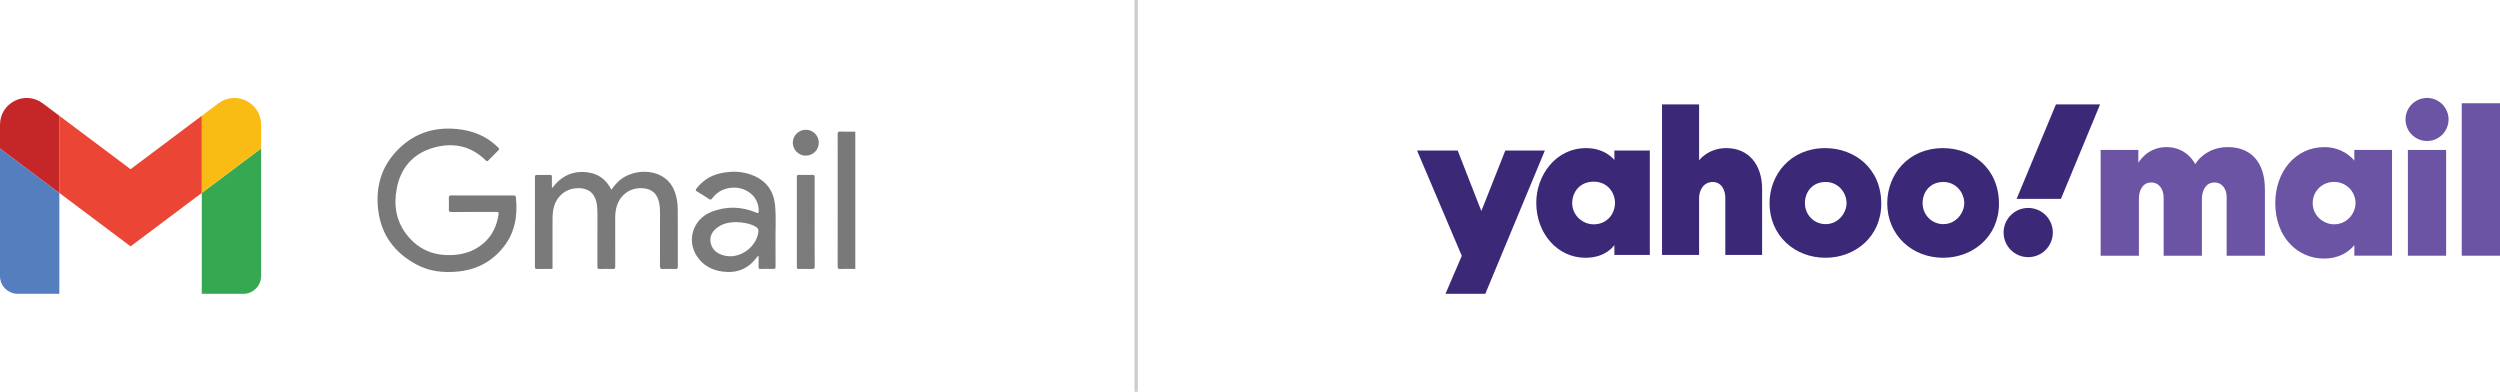
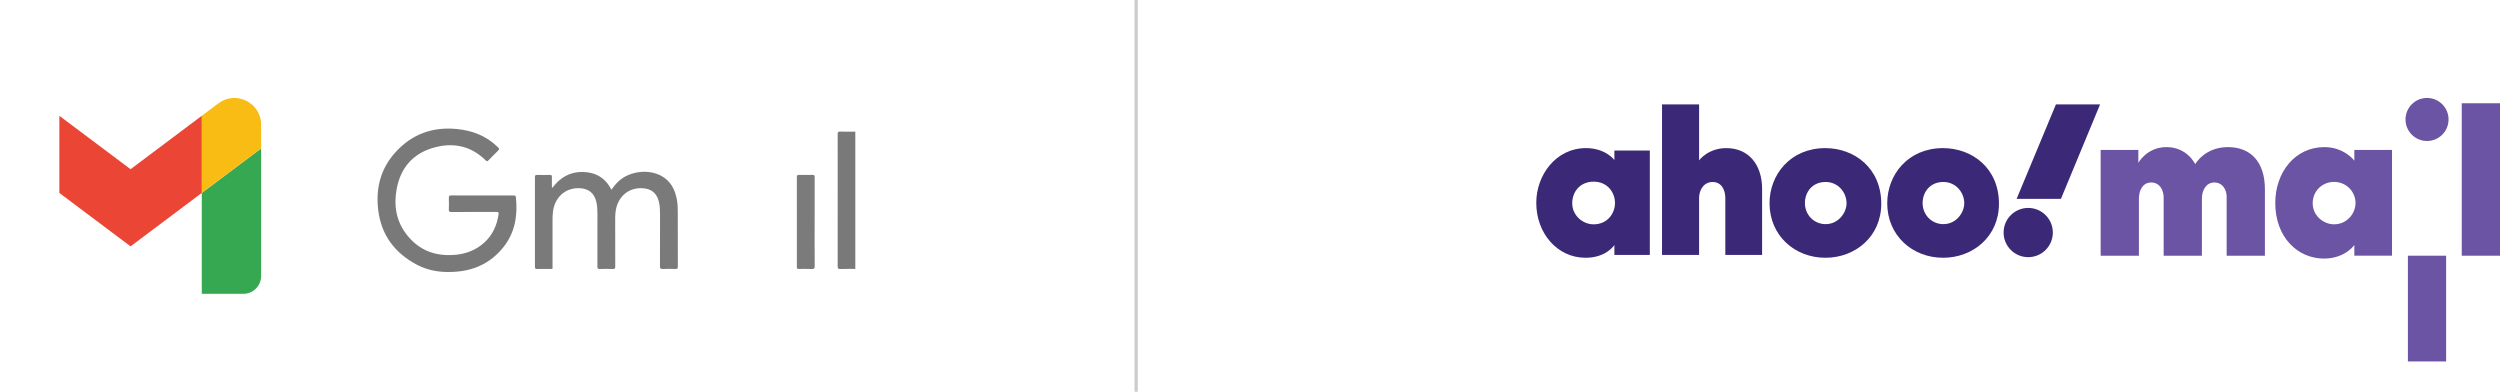
<svg xmlns="http://www.w3.org/2000/svg" width="765.762" height="120" version="1.1" viewBox="0 0 765.762 120">
  <defs>
    <style>
      .cls-1 {
        fill: #7b7b7c;
      }

      .cls-1, .cls-2, .cls-3 {
        fill-rule: evenodd;
      }

      .cls-4 {
        fill: #c52627;
      }

      .cls-2 {
        fill: #79797a;
      }

      .cls-5 {
        fill: #6b54a3;
      }

      .cls-3 {
        fill: #7a7a7b;
      }

      .cls-6 {
        fill: #36a852;
      }

      .cls-7 {
        fill: #f9bc15;
      }

      .cls-8 {
        fill: #3b2977;
      }

      .cls-9 {
        fill: #cacccd;
      }

      .cls-10 {
        fill: #557ebf;
      }

      .cls-11 {
        fill: #ea4535;
      }
    </style>
  </defs>
  <g>
    <g id="Layer_1">
      <g>
        <g>
-           <path class="cls-10" d="M5.453,90h12.725v-30.9L0,45.466v39.081c0,3.011,2.442,5.453,5.453,5.453" />
          <path class="cls-6" d="M61.804,90h12.725c3.011,0,5.453-2.442,5.453-5.453v-39.081l-18.178,13.634v30.9h0Z" />
          <path class="cls-7" d="M61.804,35.469v23.631l18.178-13.634v-7.269c0-6.738-7.692-10.588-13.089-6.543l-5.089,3.814Z" />
          <polygon class="cls-11" points="18.178 59.096 18.178 35.469 39.993 51.827 61.804 35.469 61.804 59.096 39.993 75.458 18.178 59.096" />
-           <path class="cls-4" d="M0,38.194v7.269l18.178,13.634v-23.631l-5.089-3.814c-5.393-4.045-13.089-.196-13.089,6.543" />
          <path class="cls-2" d="M261.984,82.368c-1.547,0-3.095-.031-4.639.021-.65.021-.765-.21-.765-.8.017-9.931.01-19.862.01-29.793,0-3.563.014-7.126-.01-10.692-.003-.59.115-.821.765-.8,1.544.052,3.091.021,4.639.021v42.043Z" />
          <path class="cls-2" d="M147.755,59.868c3.147,0,6.298.003,9.445-.003.423,0,.761,0,.821.559.59,5.568-.248,10.804-3.832,15.293s-8.303,6.93-14.035,7.468c-4.349.405-8.569-.035-12.46-2.096-6.738-3.57-10.912-9.058-11.845-16.739-.817-6.742.761-12.82,5.453-17.899,5.037-5.453,11.314-7.65,18.65-6.934,4.695.458,8.914,2.061,12.366,5.393.751.727.744.737.01,1.471-.926.929-1.865,1.844-2.777,2.788-.286.293-.44.286-.741-.01-4.656-4.632-10.294-5.645-16.341-3.821-6.043,1.82-9.732,6.137-10.93,12.348-.985,5.096-.252,9.959,3.022,14.168,3.839,4.939,9.009,6.791,15.146,6.172,3.249-.328,6.148-1.492,8.593-3.685,2.599-2.333,3.916-5.317,4.419-8.722.101-.674-.213-.709-.741-.706-4.566.014-9.131-.003-13.697.021-.597.003-.835-.126-.803-.772.052-1.177.042-2.361.003-3.542-.017-.576.147-.765.748-.758,3.175.024,6.35.007,9.526.007" />
          <path class="cls-3" d="M169.214,57.521c2.312-3.126,5.372-4.925,9.278-4.852,3.912.073,6.951,1.778,8.768,5.449.751-1.03,1.509-1.988,2.442-2.801,3.332-2.906,8.953-3.573,12.844-1.457,2.885,1.565,4.223,4.185,4.789,7.29.206,1.139.269,2.295.272,3.448.017,5.666,0,11.335.021,17.001.003.611-.147.817-.779.793-1.258-.049-2.519-.052-3.776,0-.692.028-.929-.133-.922-.887.035-5.327.017-10.654.021-15.978,0-1.237-.049-2.463-.332-3.671-.622-2.641-2.26-4.031-4.978-4.206-4.241-.269-7.542,2.47-8.258,6.836-.133.807-.168,1.614-.168,2.428.003,4.908-.007,9.812.014,14.72.003.566-.108.782-.727.758-1.338-.049-2.676-.052-4.014,0-.625.024-.727-.213-.723-.765.017-5.327.014-10.654.01-15.978,0-1.31-.028-2.62-.356-3.905-.653-2.564-2.26-3.916-4.908-4.09-4.394-.29-7.807,2.651-8.352,7.182-.098.81-.14,1.617-.136,2.431.007,4.698.007,9.393,0,14.091-.003,1.184.168,1.01-1.058,1.02-1.209.01-2.414-.021-3.619.014-.531.017-.72-.108-.716-.681.017-9.155.017-18.314.003-27.473,0-.52.154-.678.667-.664,1.285.031,2.571.031,3.856,0,.507-.014.706.119.681.653-.038.838-.021,1.68-.003,2.519,0,.238-.105.51.157.775" />
-           <path class="cls-3" d="M232.366,78.431c-.384.052-.468.265-.587.426-2.616,3.542-6.127,4.901-10.458,4.331-3.301-.433-5.994-1.907-7.839-4.684-3.214-4.845-1.258-11.251,4.209-13.515,4.635-1.918,9.355-1.785,13.997.14.52.217.667.265.695-.405.178-4.45-3.682-7.06-6.913-7.234-3.046-.164-5.547.894-7.402,3.346-.297.391-.496.384-.877.133-1.205-.789-2.414-1.579-3.664-2.295-.583-.335-.468-.583-.136-.999,1.816-2.309,4.139-3.86,6.993-4.531,3.577-.838,7.147-.779,10.56.706,3.93,1.712,6.078,4.81,6.466,9.044.346,3.79.087,7.601.133,11.405.028,2.438-.01,4.88.017,7.318.007.559-.098.793-.723.768-1.282-.052-2.571-.035-3.856-.007-.479.01-.643-.119-.625-.615.035-1.086.01-2.18.01-3.332M225.68,68.039c-2.379-.003-4.429.426-6.169,1.823-1.568,1.258-2.298,2.878-1.747,4.862.555,1.995,2.103,3.032,3.989,3.532,4.611,1.219,9.798-2.323,10.518-7.056.14-.912-.091-1.38-.88-1.806-1.858-1.006-3.853-1.289-5.711-1.355" />
          <path class="cls-1" d="M249.531,67.976c0,4.485-.028,8.97.024,13.455.01.838-.248.999-1.006.964-1.282-.059-2.571-.038-3.853-.007-.496.01-.615-.164-.615-.632.01-9.18.01-18.36-.003-27.54,0-.534.185-.66.685-.65,1.362.031,2.728.038,4.09-.003.573-.017.692.189.688.72-.017,4.565-.01,9.128-.01,13.693" />
-           <path class="cls-3" d="M246.848,39.748c2.19.01,3.947,1.764,3.951,3.947.007,2.225-1.74,3.965-4,3.982-2.152.017-3.947-1.774-3.965-3.951-.014-2.197,1.788-3.989,4.014-3.979" />
        </g>
        <rect class="cls-9" x="347.515" width="1" height="120" />
        <g id="layer1">
          <path id="path1210" class="cls-5" d="M655.155,78.323h-11.716v-32.392h11.544v3.963s2.581-4.835,8.634-4.835c6.382,0,8.789,5.232,8.789,5.232,0,0,2.87-5.232,10.008-5.232,7.036,0,11.336,4.588,11.336,12.902v20.362h-11.716v-18.091c0-2.124-1.246-4.335-3.763-4.335-2.612,0-3.818,2.469-3.818,4.999v17.427h-11.716v-17.747c0-2.528-1.293-4.68-3.834-4.68-2.357,0-3.747,2.056-3.747,5.024v17.402Z" />
          <path id="path1212" class="cls-5" d="M711.98,45.059c-9.014,0-15.055,7.715-15.055,17.121,0,10.599,6.959,17.022,14.912,17.022,6.491,0,9.307-4.153,9.307-4.153v3.274h11.544v-32.392h-11.544v3.274s-3.1-4.145-9.165-4.145h0ZM714.917,55.72c3.922,0,6.592,3.143,6.592,6.44s-2.668,6.549-6.57,6.549c-3.192,0-6.549-2.572-6.549-6.462,0-3.751,2.946-6.526,6.527-6.526Z" />
-           <path id="path1216" class="cls-5" d="M737.547,78.323v-32.392h11.716v32.392h-11.716Z" />
+           <path id="path1216" class="cls-5" d="M737.547,78.323h11.716v32.392h-11.716Z" />
          <circle id="path1218" class="cls-5" cx="743.414" cy="36.593" r="6.593" />
          <path id="path1220" class="cls-5" d="M754.046,78.323V31.63h11.716v46.693h-11.716Z" />
          <g id="g1229">
-             <path id="path1139" class="cls-8" d="M434.047,46.103h12.447l7.248,18.543,7.342-18.543h12.119l-18.249,43.897h-12.196l4.995-11.632-13.706-32.265Z" />
            <path id="path1141" class="cls-8" d="M485.829,45.365c-9.352,0-15.264,8.387-15.264,16.74,0,9.399,6.482,16.851,15.087,16.851,6.419,0,8.839-3.911,8.839-3.911v3.046h10.856v-31.988h-10.856v2.908s-2.7-3.646-8.662-3.646ZM488.138,55.645c4.315,0,6.542,3.414,6.542,6.495,0,3.318-2.386,6.573-6.542,6.573-3.445,0-6.558-2.815-6.558-6.432,0-3.668,2.504-6.637,6.558-6.637Z" />
            <path id="path1145" class="cls-8" d="M509.086,78.091V31.978h11.355v17.144s2.697-3.753,8.346-3.753c6.91,0,10.958,5.148,10.958,12.505v20.218h-11.272v-17.448c0-2.49-1.186-4.895-3.872-4.895-2.734,0-4.16,2.442-4.16,4.895v17.448h-11.355Z" />
            <path id="path1147" class="cls-8" d="M559.104,45.369c-10.71,0-17.087,8.144-17.087,16.869,0,9.93,7.721,16.718,17.128,16.718,9.117,0,17.095-6.48,17.095-16.551,0-11.02-8.353-17.036-17.135-17.036ZM559.206,55.739c3.783,0,6.401,3.151,6.401,6.511,0,2.866-2.439,6.401-6.401,6.401-3.63,0-6.354-2.912-6.354-6.432,0-3.391,2.265-6.48,6.354-6.48Z" />
            <path id="path1153" class="cls-8" d="M595.156,45.369c-10.71,0-17.087,8.144-17.087,16.869,0,9.93,7.721,16.718,17.128,16.718,9.117,0,17.095-6.48,17.095-16.551,0-11.02-8.353-17.036-17.135-17.036ZM595.259,55.739c3.783,0,6.401,3.151,6.401,6.511,0,2.866-2.439,6.401-6.401,6.401-3.63,0-6.354-2.912-6.354-6.432,0-3.391,2.265-6.48,6.354-6.48Z" />
            <circle id="path1155" class="cls-8" cx="621.252" cy="71.23" r="7.54" />
            <path id="path1157" class="cls-8" d="M631.27,60.92h-13.574l12.047-28.942h13.524l-11.997,28.942Z" />
          </g>
        </g>
      </g>
    </g>
  </g>
</svg>